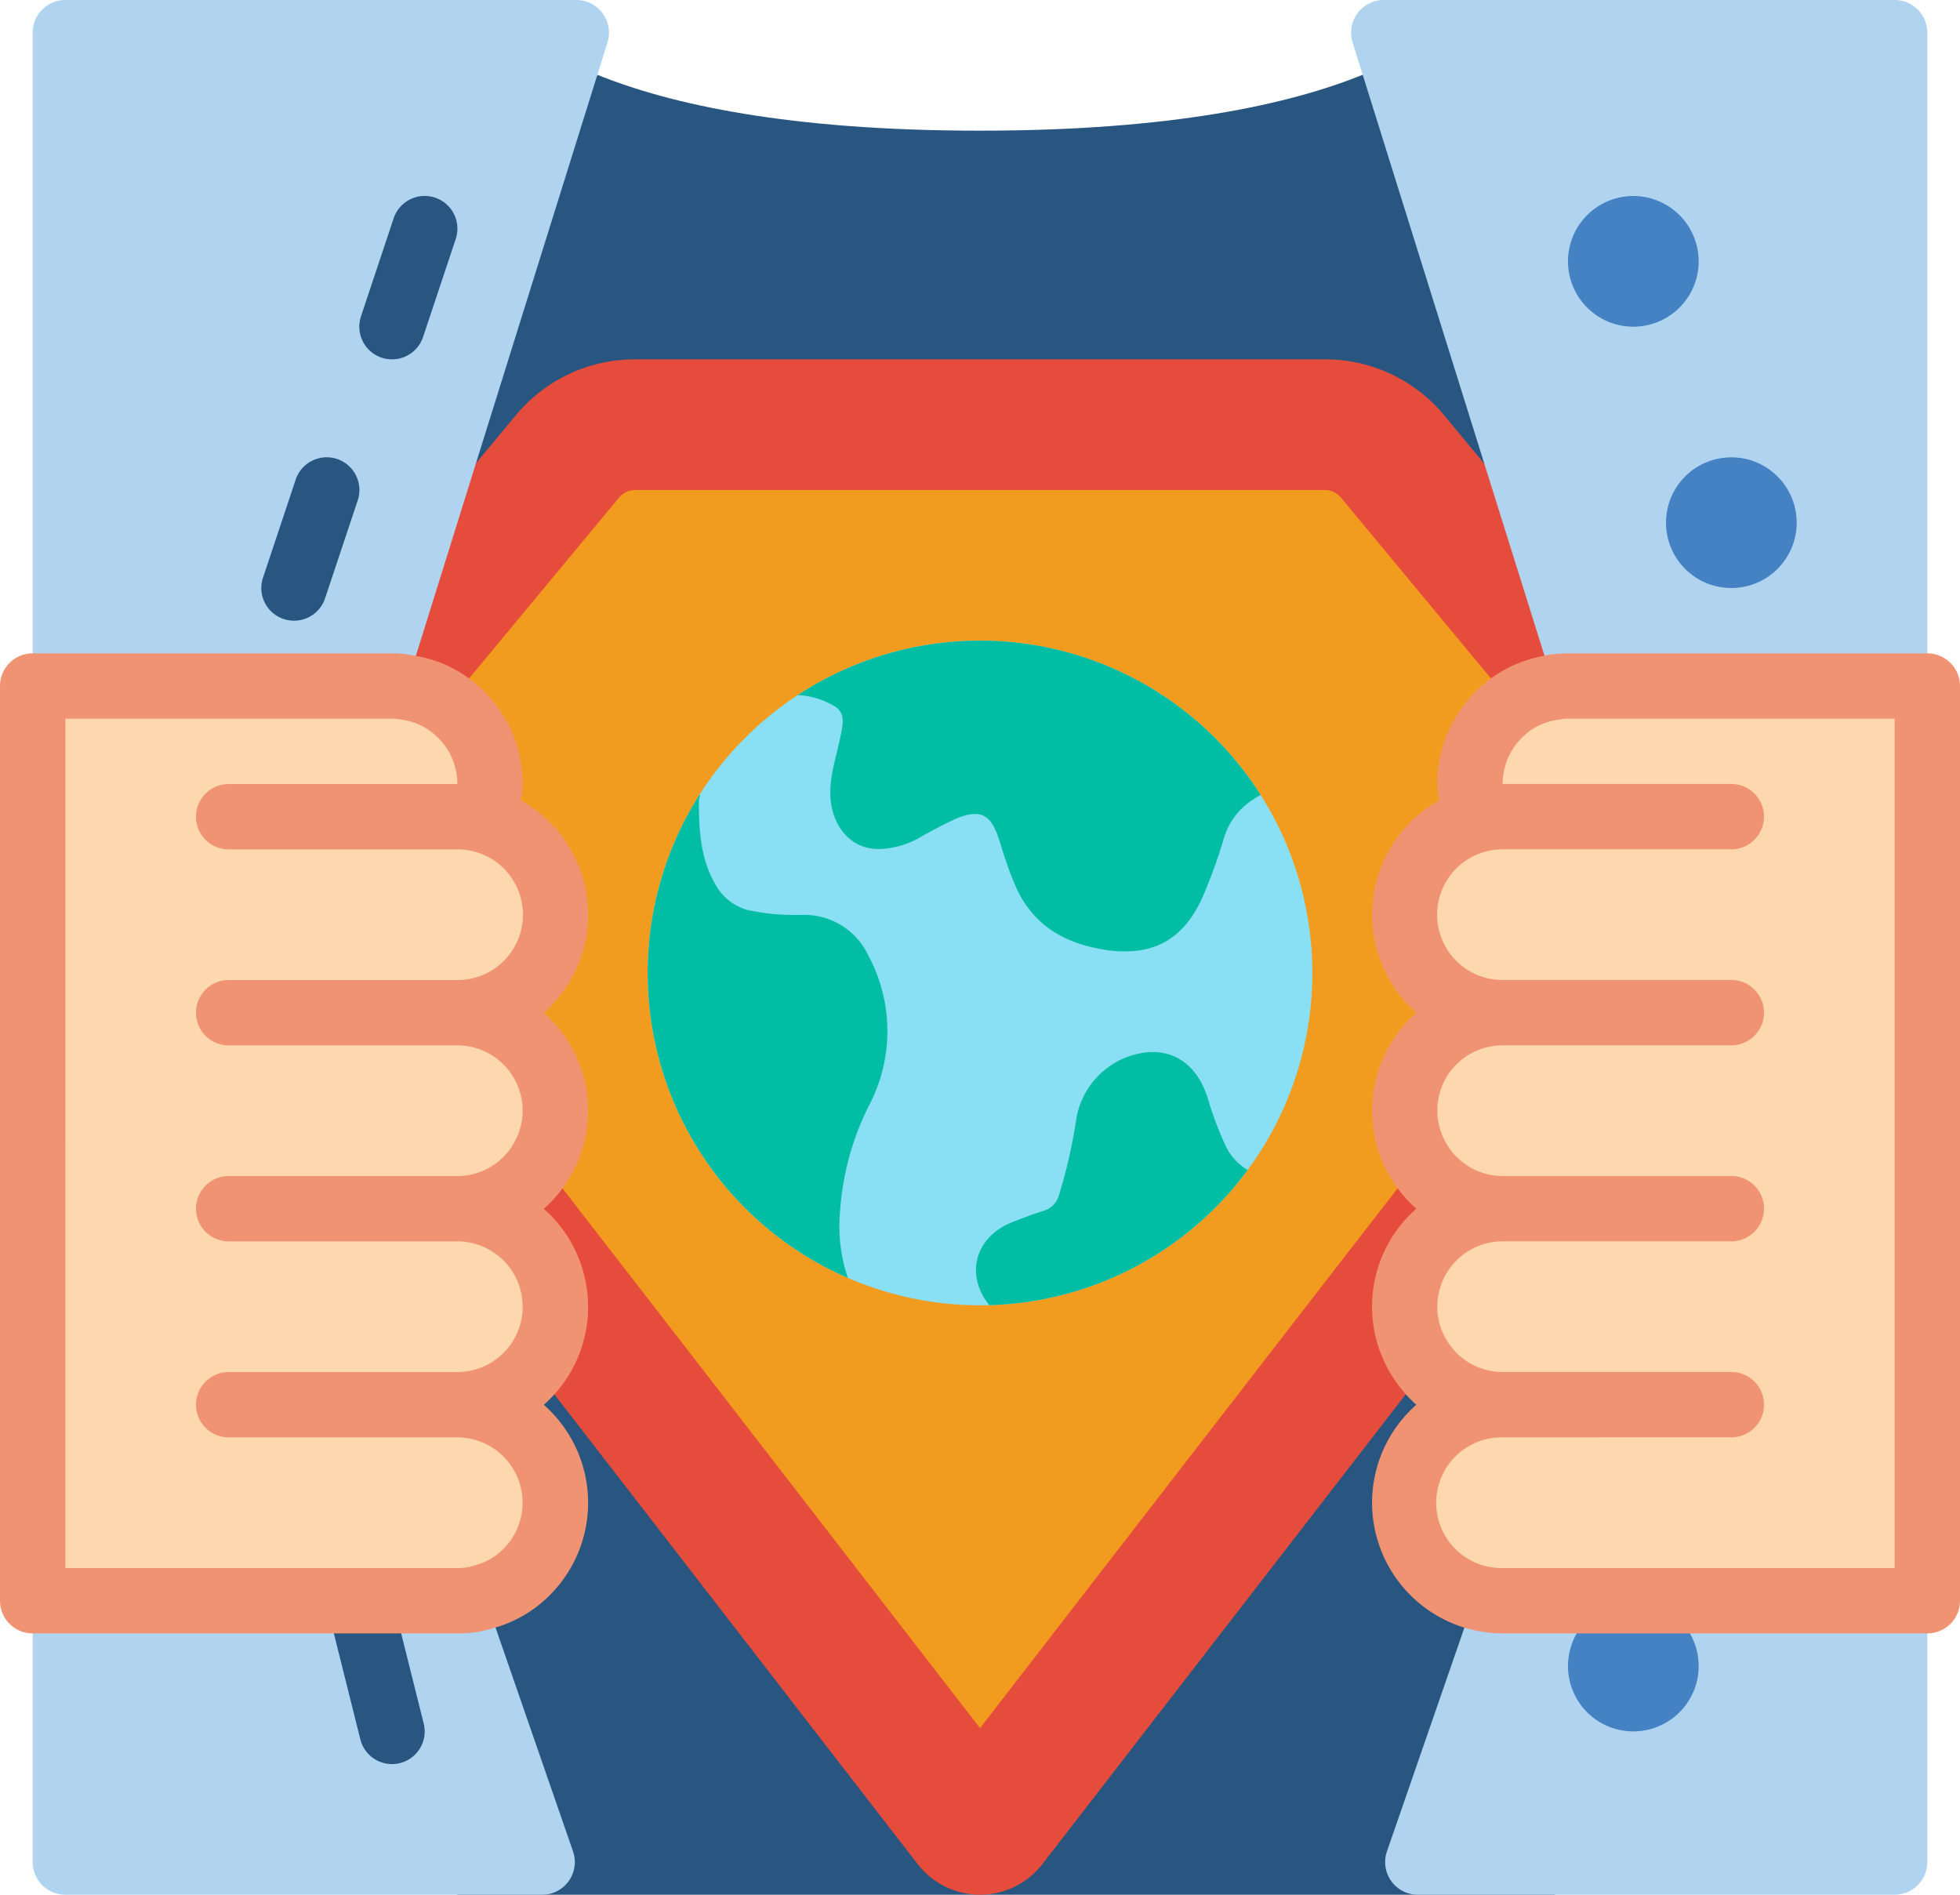
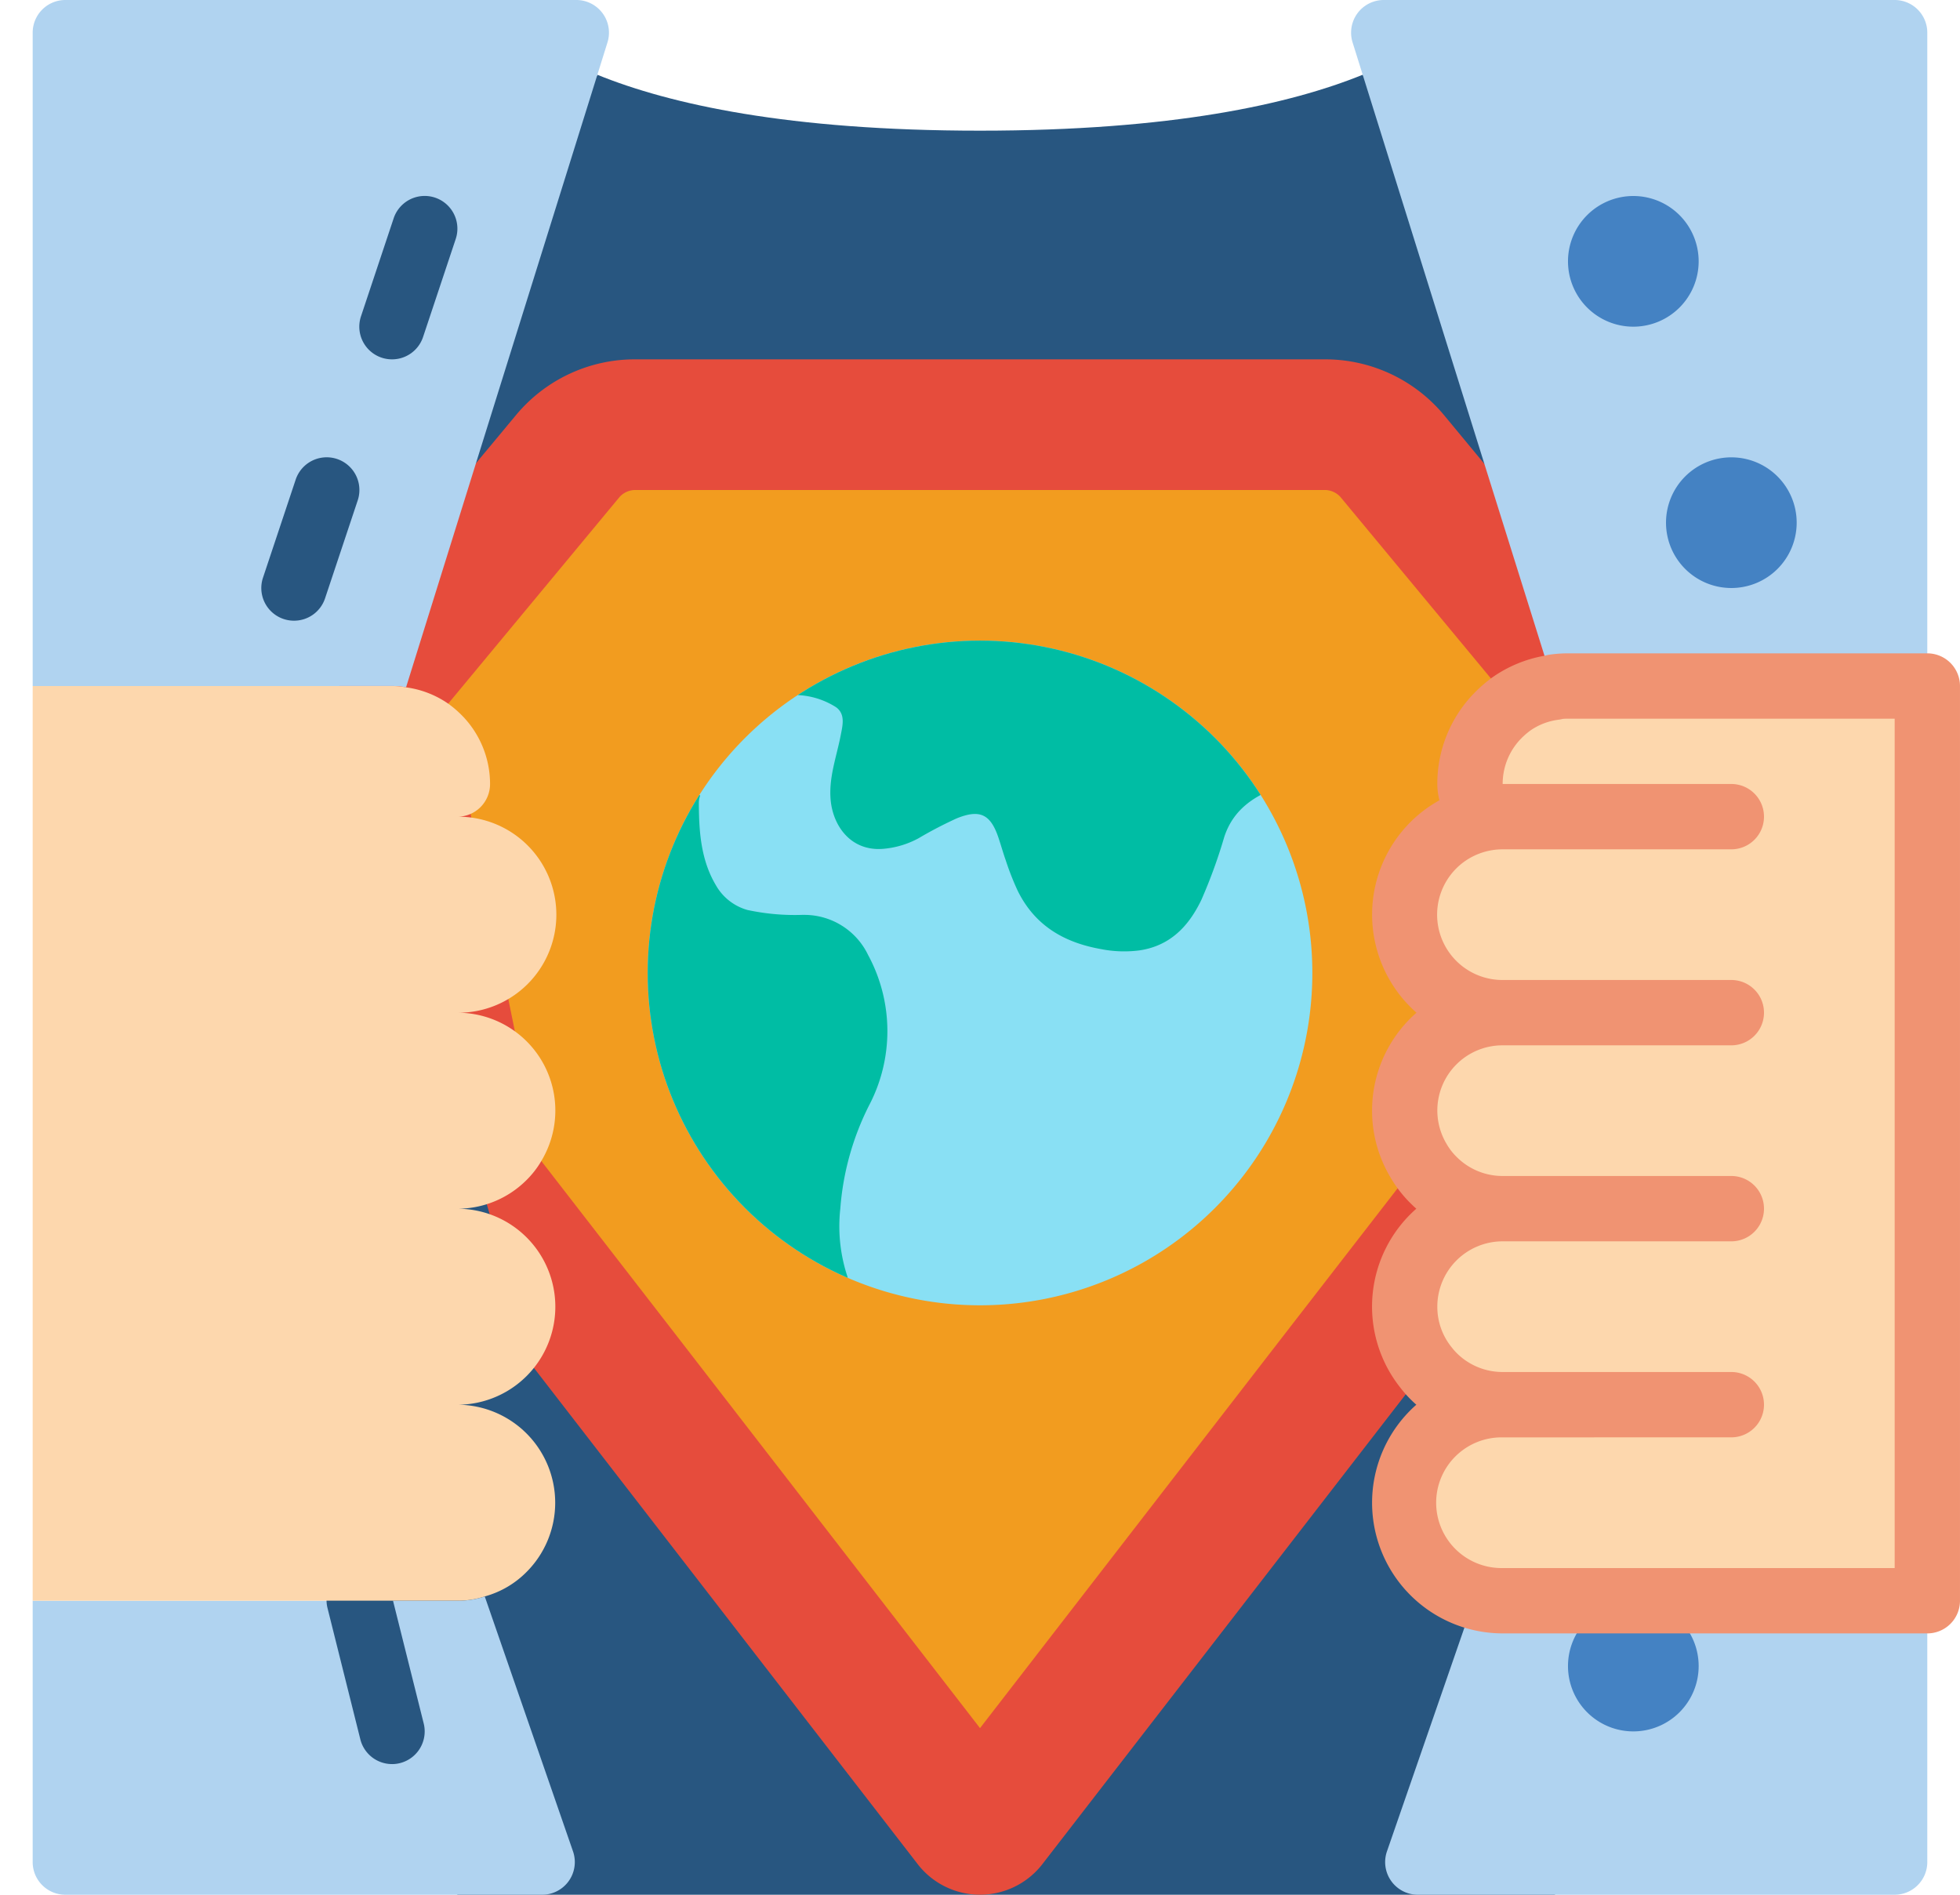
<svg xmlns="http://www.w3.org/2000/svg" width="190.5" height="184.15" viewBox="0 0 190.5 184.15">
  <defs>
    <clipPath id="clip-path">
      <path id="Path_1069" data-name="Path 1069" d="M0-49.4H64.6V-114H0Z" transform="translate(0 114)" fill="none" />
    </clipPath>
    <clipPath id="clip-path-2">
      <path id="Path_1073" data-name="Path 1073" d="M32.3-114A32.3,32.3,0,0,0,0-81.7H0A32.3,32.3,0,0,0,32.3-49.4h0A32.3,32.3,0,0,0,64.6-81.7h0A32.3,32.3,0,0,0,32.3-114Z" transform="translate(0 114)" fill="none" />
    </clipPath>
  </defs>
  <g id="Group_4159" data-name="Group 4159" transform="translate(-1350.5 -7510.497)">
    <g id="Group_3949" data-name="Group 3949" transform="translate(1350.5 7501.497)">
      <path id="Path_5202" data-name="Path 5202" d="M179.176,205.422H72.5L44.664,92.709,86.116,28.543c7.049,2.858,18.542,5.429,37.179,5.429s30.13-2.571,37.18-5.429h.032l35.178,62.579Z" transform="translate(-28.046 -12.272)" fill="#285680" />
      <path id="Path_5203" data-name="Path 5203" d="M99.362,112.963l3.936-4.731a15.009,15.009,0,0,1,11.59-5.366h66.929a15.009,15.009,0,0,1,11.59,5.366l3.968,4.793,11.621,16.781-17.272,71.071-37.4,48.356a7.666,7.666,0,0,1-11.938,0l-37.4-48.356-20.415-71Z" transform="translate(-53.102 -58.941)" fill="#e64c3c" />
      <path id="Path_5204" data-name="Path 5204" d="M126.127,202.214l12.541,16.192,30.1,38.926,30.1-38.926,12.541-16.192,9.049-44.449-16.669-20.1a2.075,2.075,0,0,0-1.555-.667H135.3a2.075,2.075,0,0,0-1.555.667l-16.669,20.1Z" transform="translate(-73.517 -80.375)" fill="#f29c1f" />
      <path id="Path_5206" data-name="Path 5206" d="M76.527,273.535H67.668" transform="translate(-42.491 -166.109)" fill="none" stroke="#000" stroke-linecap="round" stroke-linejoin="round" stroke-width="17.067" />
      <path id="Path_5207" data-name="Path 5207" d="M52.476,426.023l8.574,24.766a3.175,3.175,0,0,1-2.985,4.222H11.709a3.175,3.175,0,0,1-3.174-3.176v-25.4H49.809A8.22,8.22,0,0,0,52.476,426.023Z" transform="translate(-5.359 -261.861)" fill="#b0d3f0" />
      <path id="Path_5208" data-name="Path 5208" d="M8.535,75.675v-63.5A3.175,3.175,0,0,1,11.709,9H61.366A3.174,3.174,0,0,1,64.4,13.128L51.62,54.022,44.825,75.8a6.446,6.446,0,0,0-1.366-.128Z" transform="translate(-5.359)" fill="#b0d3f0" />
      <path id="Path_5209" data-name="Path 5209" d="M365,164.162l-8.574,24.766a3.175,3.175,0,0,0,2.986,4.222h46.355a3.175,3.175,0,0,0,3.174-3.176V12.176A3.175,3.175,0,0,0,405.771,9H356.114a3.175,3.175,0,0,0-3.029,4.128l12.807,40.957,6.795,21.686V75.8Z" transform="translate(-221.62 0)" fill="#b0d3f0" />
      <g id="Group_2359" data-name="Group 2359" transform="translate(25.398 28.043)">
        <path id="Path_5210" data-name="Path 5210" d="M97.038,76.063a3.176,3.176,0,0,1-3.013-4.181L97.2,62.356a3.179,3.179,0,1,1,6.032,2.01l-3.174,9.525A3.175,3.175,0,0,1,97.038,76.063Z" transform="translate(-84.337 -60.181)" fill="#285680" />
        <path id="Path_5211" data-name="Path 5211" d="M71.439,144.332a3.174,3.174,0,0,1-3.013-4.181l3.174-9.524a3.179,3.179,0,1,1,6.033,2.008l-3.176,9.526A3.173,3.173,0,0,1,71.439,144.332Z" transform="translate(-68.262 -103.05)" fill="#285680" />
        <path id="Path_5212" data-name="Path 5212" d="M91.666,437.564a3.174,3.174,0,0,1-3.075-2.4l-3.176-12.7a3.175,3.175,0,1,1,6.159-1.541l3.176,12.7a3.176,3.176,0,0,1-3.084,3.943Z" transform="translate(-78.965 -285.156)" fill="#285680" />
      </g>
      <path id="Path_5213" data-name="Path 5213" d="M422.3,433.483a6.35,6.35,0,1,1-6.35-6.35A6.35,6.35,0,0,1,422.3,433.483Z" transform="translate(-257.201 -262.558)" fill="#4482c3" />
-       <path id="Path_5214" data-name="Path 5214" d="M447.9,134.816a6.35,6.35,0,1,1-6.35-6.351A6.35,6.35,0,0,1,447.9,134.816Z" transform="translate(-273.274 -75.016)" fill="#4482c3" />
+       <path id="Path_5214" data-name="Path 5214" d="M447.9,134.816a6.35,6.35,0,1,1-6.35-6.351A6.35,6.35,0,0,1,447.9,134.816" transform="translate(-273.274 -75.016)" fill="#4482c3" />
      <path id="Path_5215" data-name="Path 5215" d="M422.3,66.549a6.35,6.35,0,1,1-6.35-6.35A6.35,6.35,0,0,1,422.3,66.549Z" transform="translate(-257.201 -32.149)" fill="#4482c3" />
      <path id="Path_5216" data-name="Path 5216" d="M27.585,200.9H49.809a9.526,9.526,0,1,1,0,19.051,9.506,9.506,0,0,1,8.161,14.413,8.916,8.916,0,0,1-1.428,1.842A9.507,9.507,0,0,1,49.809,239a9.525,9.525,0,1,1,0,19.05A9.525,9.525,0,0,1,56.541,274.3a9.1,9.1,0,0,1-4.065,2.381,8.22,8.22,0,0,1-2.667.413H8.535V188.2H43.459a6.446,6.446,0,0,1,1.366.128,9.366,9.366,0,0,1,4.1,1.587,10.31,10.31,0,0,1,1.27,1.08,9.5,9.5,0,0,1,2.794,6.731,3.175,3.175,0,0,1-3.176,3.174Z" transform="translate(-5.359 -112.524)" fill="#fdd7ad" />
-       <path id="Path_5217" data-name="Path 5217" d="M44.449,274.917H3.176A3.175,3.175,0,0,1,0,271.741v-88.9a3.175,3.175,0,0,1,3.176-3.174H38.1a9.475,9.475,0,0,1,2.036.2,12.191,12.191,0,0,1,5.219,2.071,13.521,13.521,0,0,1,1.721,1.453,12.619,12.619,0,0,1,3.725,8.976,6.365,6.365,0,0,1-.2,1.587c.321.176.64.368.952.574a12.7,12.7,0,0,1,1.88,19.524q-.283.286-.584.55a12.654,12.654,0,0,1,2.488,16.047,11.945,11.945,0,0,1-1.9,2.453q-.283.286-.584.55a12.681,12.681,0,0,1,.584,18.5q-.283.286-.584.548a12.682,12.682,0,0,1,.584,18.5,12.273,12.273,0,0,1-5.5,3.206A10.815,10.815,0,0,1,44.449,274.917Zm-38.1-6.35h38.1a5.124,5.124,0,0,0,1.629-.238,6.213,6.213,0,0,0,2.857-1.626,6.35,6.35,0,0,0-4.486-10.837H22.225a3.175,3.175,0,1,1,0-6.35H44.449a6.35,6.35,0,1,0,0-12.7H22.225a3.175,3.175,0,1,1,0-6.35H44.449a6.307,6.307,0,0,0,4.486-1.863,5.712,5.712,0,0,0,.914-1.168,6.43,6.43,0,0,0,.951-3.318,6.351,6.351,0,0,0-6.351-6.35H22.225a3.175,3.175,0,1,1,0-6.35H44.449a6.35,6.35,0,0,0,3.559-11.627,6.414,6.414,0,0,0-3.559-1.073H22.225a3.175,3.175,0,1,1,0-6.35H44.449a6.3,6.3,0,0,0-1.863-4.487,7.146,7.146,0,0,0-.874-.743,6.128,6.128,0,0,0-2.648-1.019,4.468,4.468,0,0,0-.965-.1H6.35Z" transform="translate(0 -107.167)" fill="#f09372" />
      <path id="Path_5218" data-name="Path 5218" d="M398.646,200.9H376.422a9.526,9.526,0,1,0,0,19.051,9.506,9.506,0,0,0-8.161,14.413,8.917,8.917,0,0,0,1.428,1.842A9.507,9.507,0,0,0,376.422,239a9.508,9.508,0,0,0-7.43,15.461,8.479,8.479,0,0,0,.7.8,9.512,9.512,0,0,0,6.732,2.793,9.525,9.525,0,1,0,0,19.05H417.7V188.2H382.772a9.3,9.3,0,0,0-1.334.1v.032a9.359,9.359,0,0,0-4.128,1.587,10.309,10.309,0,0,0-1.27,1.08,9.5,9.5,0,0,0-2.794,6.731,3.175,3.175,0,0,0,3.176,3.174Z" transform="translate(-230.371 -112.524)" fill="#fdd7ad" />
      <path id="Path_5219" data-name="Path 5219" d="M412.382,274.918H371.108a12.7,12.7,0,0,1-8.392-22.225q-.3-.264-.584-.55a10.911,10.911,0,0,1-.953-1.089,12.663,12.663,0,0,1,1.537-17.412q-.3-.263-.584-.549a12.123,12.123,0,0,1-1.94-2.514,12.651,12.651,0,0,1,2.54-15.986q-.3-.263-.584-.549a12.7,12.7,0,0,1,1.863-19.515q.477-.314.952-.583a6.428,6.428,0,0,1-.207-1.578,12.619,12.619,0,0,1,3.725-8.976,13.53,13.53,0,0,1,1.664-1.416,12.561,12.561,0,0,1,5.08-2.083,2.813,2.813,0,0,1,.45-.1,12.583,12.583,0,0,1,1.782-.126h34.924a3.175,3.175,0,0,1,3.176,3.174v88.9A3.175,3.175,0,0,1,412.382,274.918Zm-41.274-19.051a6.351,6.351,0,1,0,0,12.7h38.1V186.018h-31.75a4.19,4.19,0,0,0-.525.022,3.071,3.071,0,0,1-.416.08,6.161,6.161,0,0,0-2.731,1.057,7.567,7.567,0,0,0-.815.7,6.3,6.3,0,0,0-1.863,4.487h22.224a3.175,3.175,0,1,1,0,6.35H371.108a6.416,6.416,0,0,0-3.572,1.086,6.35,6.35,0,0,0,3.572,11.614h22.224a3.175,3.175,0,1,1,0,6.35H371.108a6.331,6.331,0,0,0-5.436,9.607,5.87,5.87,0,0,0,.952,1.229,6.3,6.3,0,0,0,4.484,1.863h22.224a3.175,3.175,0,1,1,0,6.35H371.108a6.351,6.351,0,0,0-6.351,6.35,6.239,6.239,0,0,0,1.394,3.95,6.1,6.1,0,0,0,.468.537,6.3,6.3,0,0,0,4.489,1.863h22.224a3.175,3.175,0,1,1,0,6.35Z" transform="translate(-225.058 -107.168)" fill="#f09372" />
    </g>
    <g id="Group_3733" data-name="Group 3733" transform="translate(1413.452 7572.758)">
      <g id="Group_1304" data-name="Group 1304" transform="translate(0 0.001)" clip-path="url(#clip-path)">
        <g id="Group_1303" data-name="Group 1303">
          <path id="Path_1068" data-name="Path 1068" d="M-24.7-49.4A32.3,32.3,0,0,0,7.6-81.7,32.3,32.3,0,0,0-24.7-114,32.3,32.3,0,0,0-57-81.7,32.3,32.3,0,0,0-24.7-49.4" transform="translate(57 114)" fill="#89e0f4" />
        </g>
      </g>
      <g id="Group_1308" data-name="Group 1308" transform="translate(0 0.001)" clip-path="url(#clip-path-2)">
        <g id="Group_1305" data-name="Group 1305" transform="translate(31.907 39.986)">
-           <path id="Path_1070" data-name="Path 1070" d="M-3.96-22.535a34.714,34.714,0,0,0,13.1-3.739,34.633,34.633,0,0,0,13.813-11.65L21.66-38.66a4.3,4.3,0,0,1-1.508-.626,8.828,8.828,0,0,0-1.973-.835,5.342,5.342,0,0,1-3.15-2.971,34.2,34.2,0,0,1-1.648-4.435c-1.224-3.932-4.4-5.42-8.127-3.87A7.8,7.8,0,0,0,.589-45.353a50.3,50.3,0,0,1-1.674,7.306,2.2,2.2,0,0,1-1.456,1.472c-1.056.338-2.1.717-3.13,1.134-3.907,1.585-4.646,5.772-1.533,8.725a10.75,10.75,0,0,0,2.561,1.952" transform="translate(9.139 52)" fill="#00bda4" />
-         </g>
+           </g>
        <g id="Group_1306" data-name="Group 1306" transform="translate(-1.194 13.859)">
          <path id="Path_1071" data-name="Path 1071" d="M-12.488-9.784a21.953,21.953,0,0,1-5.432-.47A5.116,5.116,0,0,1-21-12.672c-1.468-2.464-1.644-5.27-1.651-8.021a2.142,2.142,0,0,1,.125-.683l-1.5-1.2a36.854,36.854,0,0,0-3.5,27.969,35.159,35.159,0,0,0,13.575,20.4,42.244,42.244,0,0,0,6.577,3.96l.233-2.312a4.1,4.1,0,0,1-.781-1.273,15.558,15.558,0,0,1-.981-7.388A26.636,26.636,0,0,1-6.123,8.769,15.538,15.538,0,0,0-6.2-5.879a6.87,6.87,0,0,0-6.283-3.9" transform="translate(28.817 22.576)" fill="#00bda4" />
        </g>
        <g id="Group_1307" data-name="Group 1307" transform="translate(12.006 -4.854)">
          <path id="Path_1072" data-name="Path 1072" d="M-41.135-13.969a36.042,36.042,0,0,0-11.48-12.348,34.163,34.163,0,0,0-16.237-5.755l-4.847-.161a28.612,28.612,0,0,0-6.785.927A37.054,37.054,0,0,0-94.92-23.9l1.857,1.816a7.564,7.564,0,0,1,4.439,1.174c.949.68.636,1.813.449,2.776-.4,2.052-1.153,4.036-.973,6.193.211,2.546,1.946,5.041,5.083,4.8A8.713,8.713,0,0,0-80.6-8.171a39.438,39.438,0,0,1,3.729-1.942c2.212-.885,3.259-.415,4.031,1.869.247.731.454,1.477.709,2.2a26.59,26.59,0,0,0,1.163,2.969C-69.274.366-66.4,1.971-62.879,2.6a11.6,11.6,0,0,0,3.739.129C-56.2,2.3-54.364.438-53.107-2.195a50.26,50.26,0,0,0,2.219-6.1c.884-2.7,2.936-4,5.314-4.868a2.438,2.438,0,0,1,2.341.251Z" transform="translate(94.92 32.233)" fill="#00bda4" />
        </g>
      </g>
    </g>
  </g>
</svg>